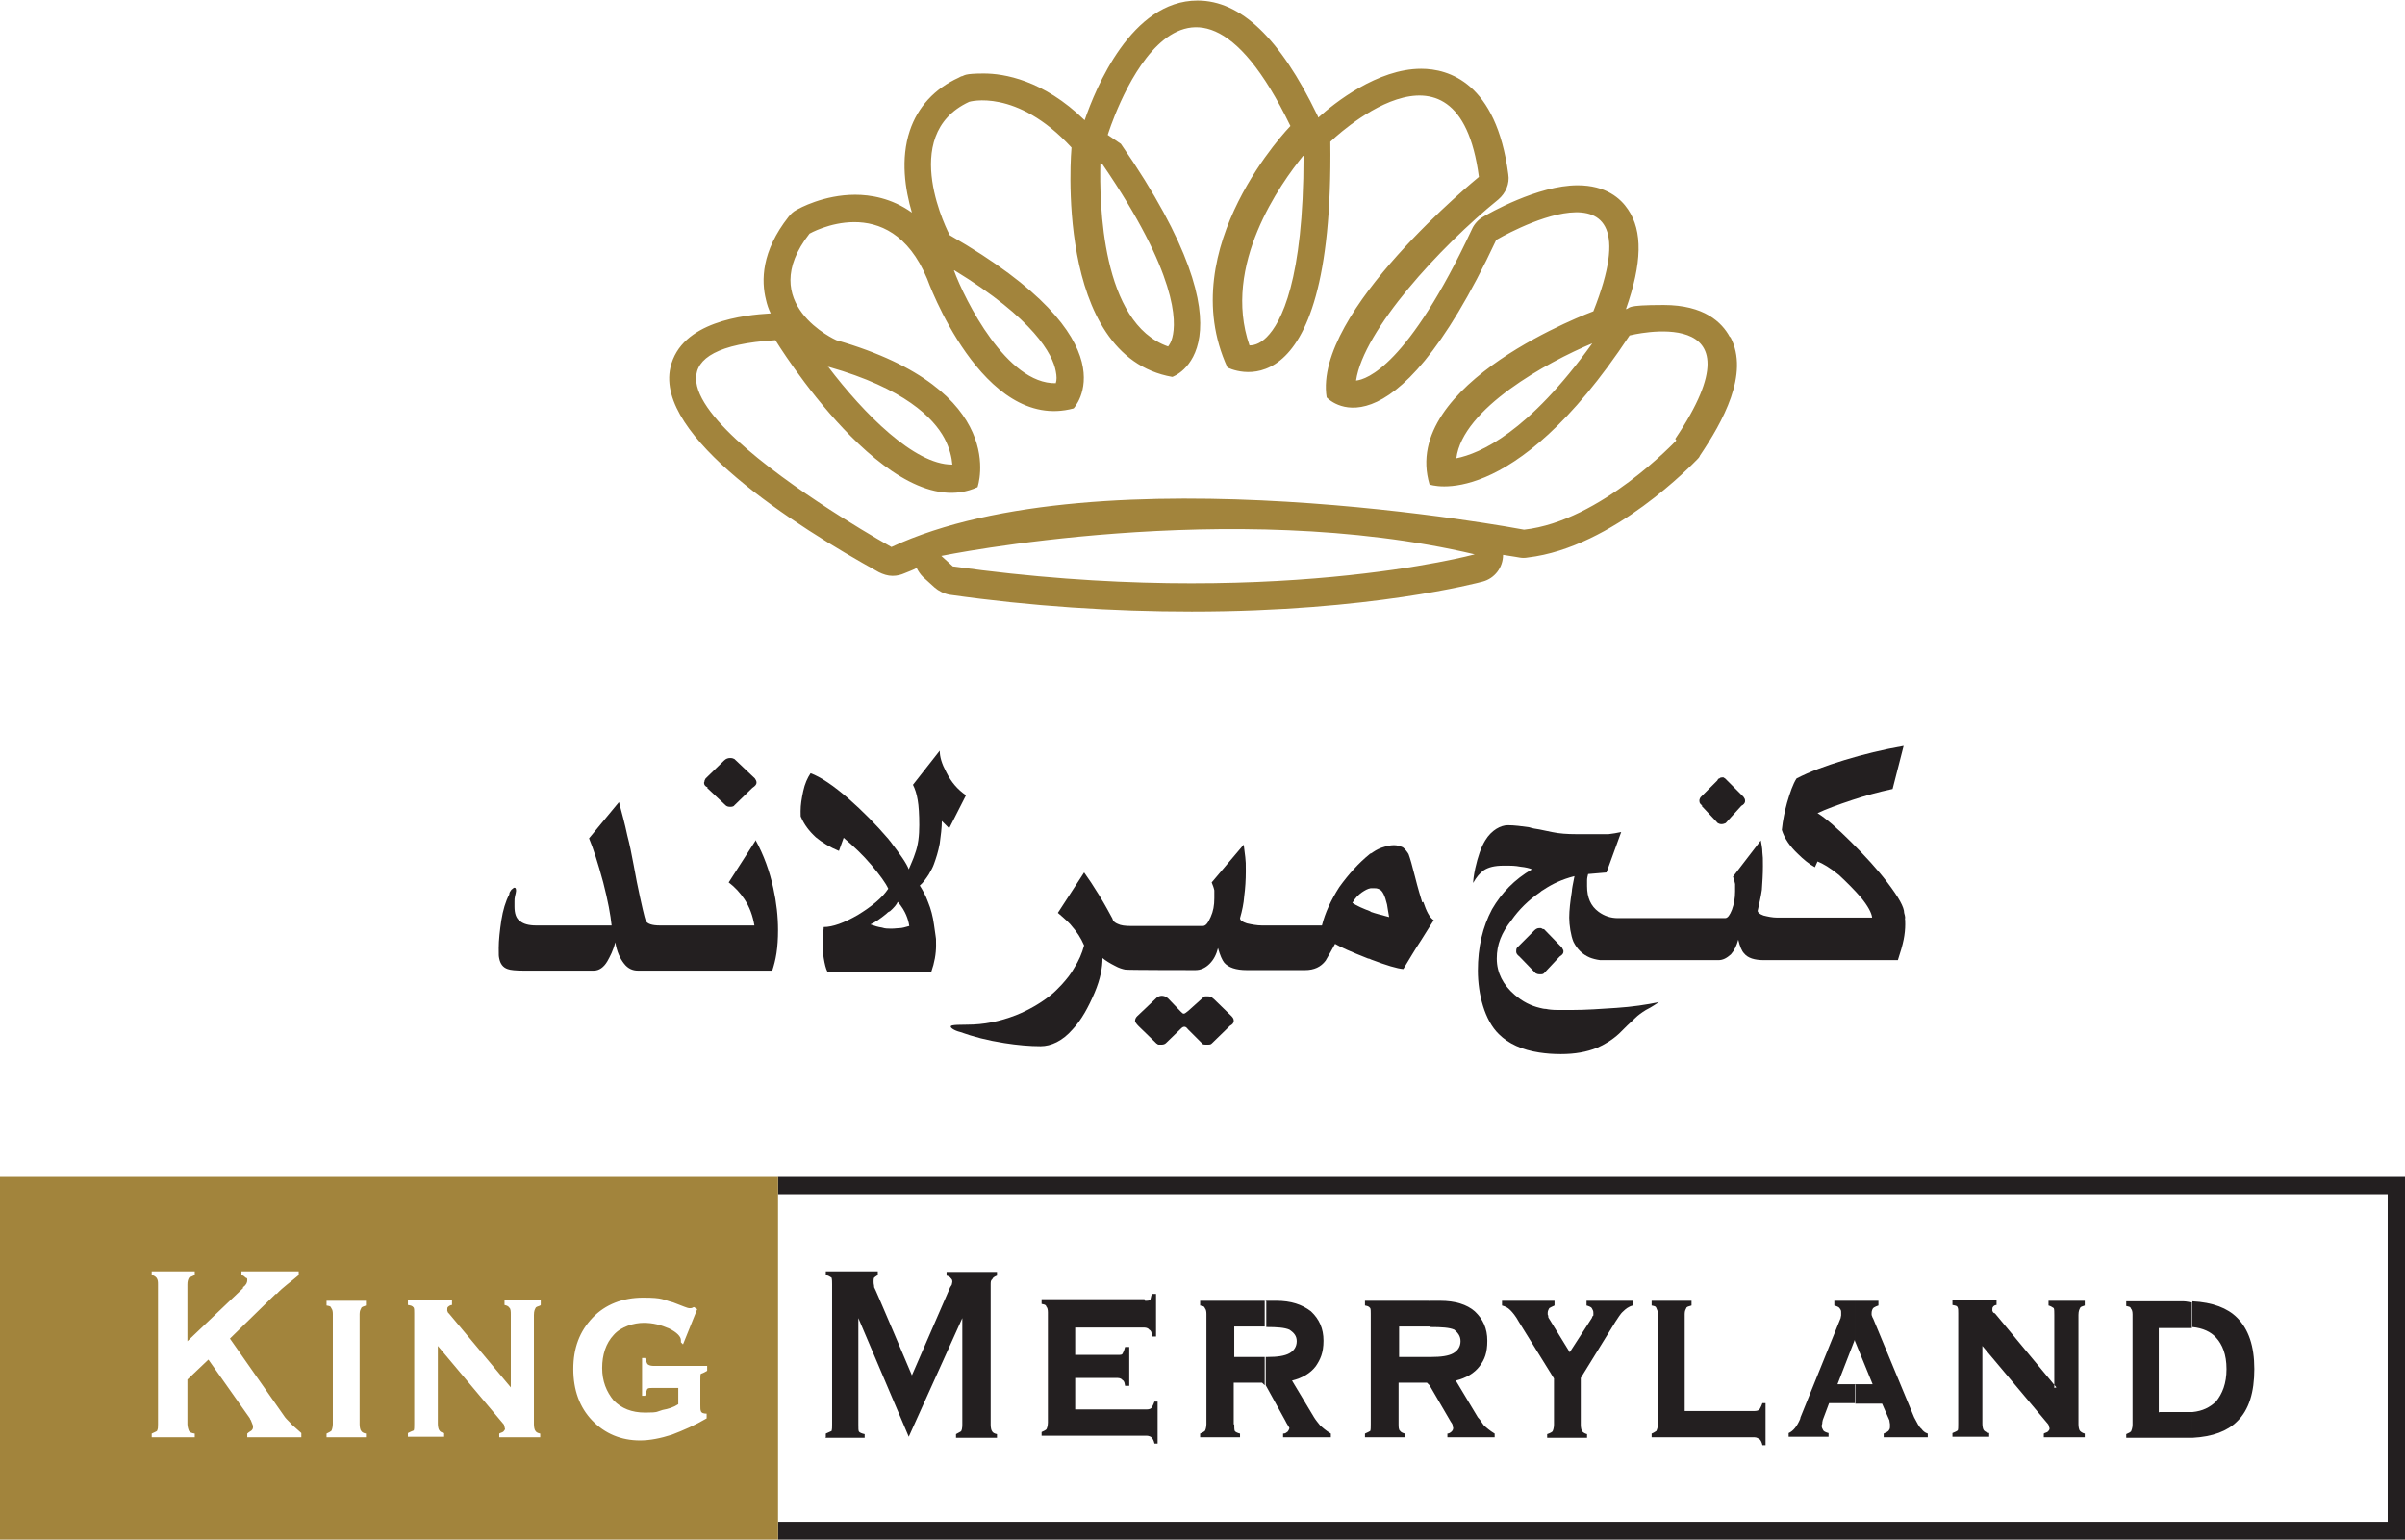
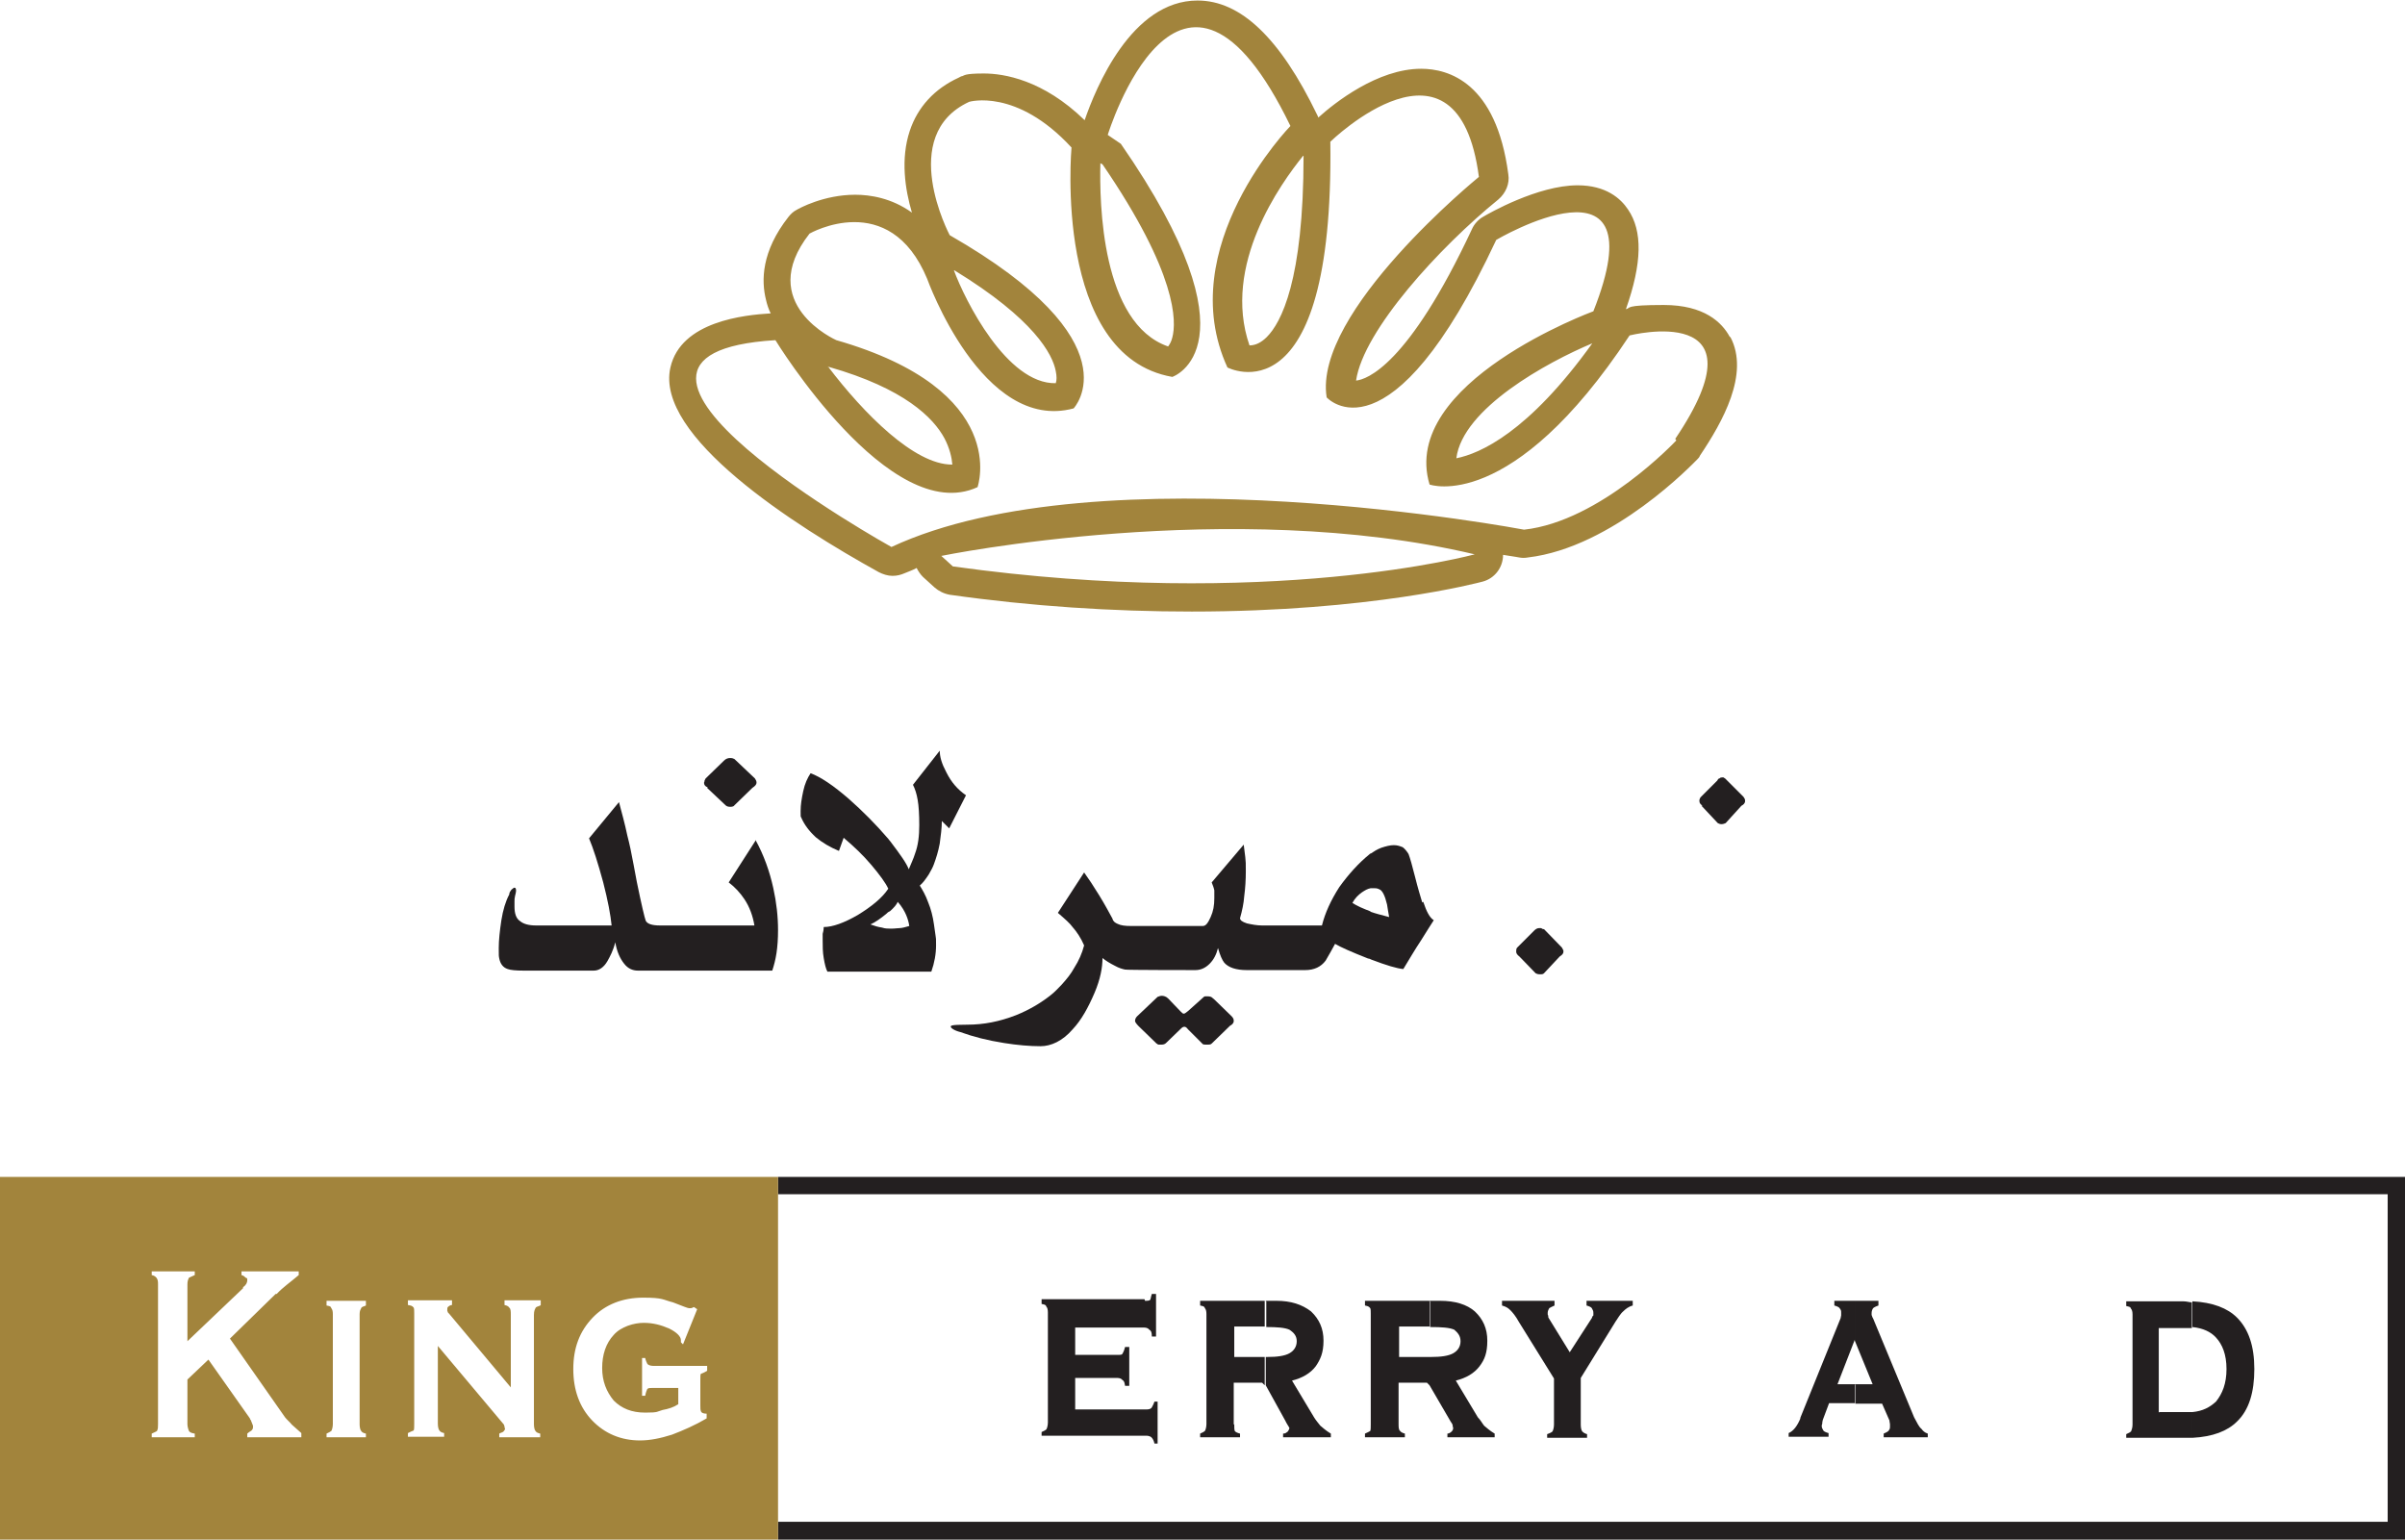
<svg xmlns="http://www.w3.org/2000/svg" viewBox="0 0 458.1 293.3" version="1.1" id="Layer_1">
  <defs>
    <style>
      .st0 {
        fill: #a2843c;
      }

      .st0, .st1 {
        fill-rule: evenodd;
      }

      .st1, .st2 {
        fill: #231f20;
      }
    </style>
  </defs>
  <g>
    <g>
      <path d="M293.9,177c-.2-.1-.3-.2-.4-.2-.1,0-.2,0-.3,0h0c-.4,0-.7.2-1,.5l-3.2,3.2c-.2.2-.2.5-.2.8s.2.6.6.9l3.1,3.2c.2.1.4.2.8.2s.6,0,.8-.2l3-3.2c.5-.3.7-.6.7-.9s0-.3-.1-.4c0-.1-.1-.2-.2-.4l-3.4-3.5h0Z" class="st1" />
      <path d="M324.1,153.5l3.1,3.3c.2.1.4.2.7.2s.6-.1.8-.2l3-3.3c.4-.2.7-.5.7-.9s-.1-.5-.3-.8l-3.5-3.5c-.2-.1-.3-.2-.3-.2s-.2,0-.3,0-.3,0-.5.2c-.2,0-.3.2-.4.4l-3.2,3.2c-.1.2-.2.4-.2.5v.2c0,.4.2.6.6.9h0Z" class="st1" />
-       <path d="M362.9,175.1c0-.5-.1-.9-.2-1.2,0-1.1-1-2.9-3.2-5.8-1.9-2.5-4.2-5-6.9-7.7-2.6-2.6-4.8-4.5-6.4-5.5,1.7-.8,3.9-1.6,6.6-2.5,2.4-.8,4.9-1.5,7.7-2.1l2.1-8.2c-4,.7-7.7,1.6-11.3,2.7s-6.6,2.2-9.1,3.5c-.7,1.1-1.2,2.6-1.8,4.6-.4,1.5-.8,3.2-1,5.2.5,1.6,1.5,3.1,3.1,4.6,1,1,2.1,1.9,3.2,2.5l.5-1.1c1,.4,2.4,1.2,4.1,2.6,1.5,1.4,2.9,2.8,4.2,4.3,1.3,1.6,2,2.9,2.1,3.8h-18.1c-.9,0-1.8-.2-2.6-.4-.8-.3-1.1-.6-1.1-.9h0c.3-1.4.6-2.6.8-4,.1-1.5.2-2.9.2-4.5s0-1.7-.1-2.6c0-.9-.2-1.6-.3-2.3l-5.3,6.9c.2.5.3.9.4,1.4,0,.4,0,.9,0,1.4,0,1.3-.2,2.4-.6,3.5-.4,1-.8,1.6-1.3,1.6h-20.4c-1.4,0-2.6-.4-3.7-1.2-1.5-1.1-2.2-2.7-2.2-4.9v-1.1c0-.4.1-.8.2-1.2l3.5-.3,2.8-7.7c-.9.2-1.6.3-2.4.4-.8,0-1.5,0-2.4,0s-1,0-1.9,0c-.9,0-1.5,0-1.9,0-1.6,0-3.2-.1-4.6-.4-.8-.2-1.6-.3-2.4-.5-.7-.1-1.3-.2-1.9-.4-1.4-.2-2.8-.4-4.1-.4s-3.1.9-4.3,2.9c-.8,1.3-1.4,3.1-1.9,5.3-.3,1.4-.4,2.4-.4,2.8.6-1.1,1.3-1.9,2-2.4.9-.6,2.1-.9,3.8-.9s2.1,0,3.2.2c1,.1,1.8.3,2.2.5-3.3,1.9-5.8,4.5-7.6,7.6-1.8,3.4-2.7,7.2-2.7,11.7s1.3,9.5,4,12.1c1.8,1.8,4.4,3,7.7,3.5,1.3.2,2.6.3,4.1.3,2.7,0,4.9-.4,6.9-1.2,1.4-.6,2.9-1.5,4.2-2.7,1-1,2-2,3.1-3,.5-.5,1.2-1,2-1.5,1.2-.6,2-1.2,2.5-1.5-2.4.5-5.1.9-8.1,1.1-3,.2-5.8.4-8.5.4s-1.7,0-2.7,0c-1,0-1.8-.1-2.2-.2-.4,0-.8-.1-1.2-.2-1.7-.4-3.3-1.2-4.8-2.5-2.2-1.9-3.4-4.2-3.4-6.9s.9-4.9,2.8-7.3c1.4-2,3.2-3.8,5.4-5.3.2-.2.5-.4.7-.5.9-.6,1.8-1.1,2.7-1.5.9-.4,2-.8,3.2-1.1-.3,1.5-.5,2.5-.5,2.9-.3,1.9-.5,3.6-.5,5s.3,3.4.8,4.6c.7,1.4,1.7,2.4,3.1,3,.5.2,1.2.4,2,.5.8,0,1.7,0,2.9,0h7.7s11.9,0,11.9,0c.9,0,1.6-.4,2.4-1.1.7-.8,1.1-1.7,1.4-2.8.3,1.3.7,2.2,1.1,2.6.7.9,2,1.3,3.8,1.3h25.5c.5-1.5.9-2.9,1.1-3.9.2-1,.3-2,.3-2.9s0-.8-.1-1.3h0Z" class="st1" />
      <path d="M144,160l-5.2,8.1c1.2.9,2.2,2,3,3.2,1,1.5,1.6,3.2,1.9,5h-18c-1.5,0-2.4-.3-2.7-.9-.2-.5-.8-3-1.7-7.4-.2-1-.4-2.1-.6-3.2-.4-2.2-.8-4.1-1.2-5.6-.5-2.4-1.1-4.5-1.6-6.4l-5.7,6.9c.8,1.9,1.7,4.7,2.7,8.4.9,3.5,1.4,6.2,1.6,8.2h-14.4c-1.4,0-2.4-.3-3-.8-.8-.5-1.1-1.5-1.1-2.8,0-.2,0-.5,0-.9,0-.4,0-.7.1-1.1.1-.4.2-.8.2-1,0-.4-.1-.6-.3-.6s-.3.2-.6.4c-.2.3-.4.5-.4.9-.7,1.3-1.2,3-1.5,4.9-.3,2-.5,3.8-.5,5.3s0,1.5.1,2c.2,1,.7,1.7,1.6,2,.5.2,1.6.3,3,.3h13.4c1,0,1.9-.6,2.6-1.8.5-.9,1.1-2,1.5-3.6.3,1.8.9,3.1,1.7,4.1.7.9,1.6,1.3,2.6,1.3h25.6c.3-.9.6-2,.8-3.3.2-1.3.3-2.8.3-4.4,0-2.6-.3-5.3-.9-8-.7-3.2-1.8-6.3-3.4-9.2h0Z" class="st1" />
      <path d="M134.7,150.1l3.5,3.3c.2.2.5.3.9.3s.7-.1.8-.3l3.4-3.3c.6-.4.8-.7.8-1s-.1-.5-.3-.8l-3.9-3.7c-.2-.1-.4-.2-.8-.2-.4,0-.8.1-1.2.5l-3.5,3.4c-.1.2-.2.4-.2.4,0,.1,0,.2-.1.4,0,.4.2.7.7.9h0Z" class="st1" />
      <path d="M180.2,147c-.8-1.5-1.2-2.8-1.2-4l-5.1,6.5c.4.8.7,1.7.9,2.9.2,1.1.3,2.8.3,4.8s-.2,3.8-.8,5.4c-.3,1-.8,2-1.2,3-.4-1.1-1.6-2.8-3.5-5.3-.2-.2-.3-.4-.4-.5-2.4-2.8-4.9-5.3-7.5-7.6-3-2.6-5.4-4.2-7.3-4.9-.6.9-1.1,2-1.4,3.4-.3,1.4-.5,2.6-.5,3.8s0,1,.1,1.2c.6,1.4,1.5,2.6,2.8,3.8,1.2,1,2.7,1.9,4.4,2.6l.9-2.5c1.9,1.6,3.7,3.3,5.3,5.2,1.6,1.9,2.7,3.4,3.2,4.5-1.2,1.8-3.2,3.4-5.8,5-2.6,1.5-4.8,2.3-6.5,2.3,0,.5-.1,1-.2,1.3v1.2c0,1.1,0,2.3.2,3.4.2,1.2.4,2,.7,2.6h19.8c.6-1.7.9-3.4.9-5s0-1.1-.1-1.9c-.1-.8-.2-1.5-.3-2.1-.2-1.5-.6-3-1.1-4.2-.5-1.4-1.1-2.4-1.6-3.2.6-.5,1.1-1.2,1.7-2.1.4-.7.8-1.4,1-2,.4-1.1.8-2.3,1.1-3.9.2-1.5.4-3,.4-4.3l1.4,1.4,3.2-6.3c-1.6-1.1-2.8-2.5-3.7-4.3h0ZM171.4,176.8c-.5,0-.9.1-1.5.1s-.2,0-.3,0c-.5,0-1,0-1.6-.2-.7-.1-1.4-.3-2.2-.6.9-.4,1.9-1.1,3-2,.2-.2.4-.4.7-.5.8-.7,1.3-1.3,1.5-1.8.8.9,1.3,1.8,1.6,2.5.3.7.5,1.4.6,2.1-.7.2-1.4.4-1.8.4h0Z" class="st1" />
      <path d="M231.1,190.3c-.2-.4-.6-.5-1.1-.5s-.3,0-.4,0c-.2,0-.3.1-.4.2l-2.9,2.6c-.4.3-.6.5-.8.5s-.3-.1-.6-.4l-2.4-2.5c-.4-.4-.9-.5-1.2-.5s-.5.1-.8.2l-3.9,3.7c-.2.2-.4.5-.4.9,0,.2.3.6.7,1l3.4,3.3c.1,0,.2.2.4.2.2,0,.4,0,.6,0,.3,0,.6-.1.8-.3l2.9-2.8c.2-.2.4-.3.6-.3s.4.1.7.5l2.7,2.7c.1.2.4.2.9.2s.7,0,.9-.2l3.5-3.4c.4-.2.7-.5.7-.9,0-.2,0-.5-.4-.9l-3.5-3.4h0Z" class="st1" />
      <path d="M270.9,171.9c-.3-1-.8-2.6-1.4-5-.5-2-.9-3.4-1.2-4.2-.3-.5-.7-1-1.1-1.3-.5-.2-1-.4-1.7-.4s-1.5.2-2.4.5c-.8.3-1.4.7-2,1.1,0,0-.2,0-.2.1-2.1,1.7-4,3.8-5.8,6.3-1.6,2.5-2.7,4.9-3.3,7.3h-11.4c-1,0-2-.2-2.9-.4-.9-.3-1.3-.6-1.3-1h0c.4-1.4.7-2.8.8-4.2.2-1.5.3-3.1.3-4.7s0-1.8-.1-2.7-.2-1.7-.3-2.4l-6.1,7.2c.2.5.4,1,.5,1.5,0,.4,0,.9,0,1.5,0,1.4-.2,2.5-.7,3.6-.5,1.1-.9,1.7-1.5,1.7h-13.2c0,0,0,0,0,0h-.4c-1.2,0-2-.1-2.6-.4-.5-.2-.9-.5-1-1-.6-1.1-1.4-2.6-2.5-4.4-1.1-1.8-2.1-3.3-2.9-4.4l-5,7.7c1.4,1.2,2.3,2,2.8,2.7.8.9,1.6,2.1,2.2,3.5-.4,1.5-1,2.9-1.9,4.3-.6,1.1-1.4,2.1-2.4,3.2-.6.6-1.2,1.3-2.1,2-1.9,1.5-4.1,2.8-6.6,3.8-3.1,1.2-6.1,1.8-9.3,1.8s-3.1.2-3.1.4.6.7,1.8,1c2.5.9,5.2,1.6,8.4,2.1,2.5.4,4.9.6,6.9.6s4.2-1,6.1-3.2c1.7-1.8,3-4.2,4.2-7,1.1-2.6,1.5-4.8,1.5-6.6.6.5,1.4,1,2.4,1.5.7.4,1.4.6,1.9.7h0c0,.1,13.4.1,13.4.1,1,0,1.9-.4,2.7-1.2.8-.8,1.3-1.8,1.6-3,.4,1.4.8,2.3,1.2,2.8.8.9,2.2,1.4,4.3,1.4h11.1c1.7,0,3-.6,3.9-1.8.6-1,1.2-2.1,1.8-3.2,1,.6,3,1.5,6.3,2.8.2,0,.4.1.6.2,2.9,1.1,4.9,1.7,6.1,1.8,1.1-1.8,2.2-3.7,3.4-5.5,1.1-1.8,1.9-3,2.4-3.8-.8-.5-1.4-1.7-2-3.5h0ZM261,173.6h0c-1.3-.5-2.5-1-3.4-1.6.5-.9,1.1-1.5,1.8-2,.6-.4,1.1-.7,1.7-.8.2,0,.4,0,.6,0,.3,0,.6,0,1,.2.6.2,1.1,1.2,1.5,2.9.1.5.2,1.4.4,2.4-1.5-.4-2.7-.7-3.5-1h0Z" class="st1" />
    </g>
    <path d="M329.5,64.2c-1.5-2.8-4.9-6.1-12.6-6.1s-6.2.6-7.2.8c3.1-8.8,3.2-14.9.4-19-1.4-2.1-4.2-4.6-9.6-4.6-7.6,0-17,5.4-18,6-.9.5-1.7,1.4-2.1,2.3-12.2,26.1-20.1,28.7-22.1,28.9,1.4-9.6,16-25.5,27.1-34.5,1.4-1.2,2.2-3,1.9-4.8-2.3-17.5-11.4-20.1-16.6-20.1-8.3,0-16.5,6.5-19.6,9.3,0-.1-.1-.3-.2-.5-7.1-14.7-14.6-21.8-22.8-21.8-12.6,0-19.4,16.7-21.5,22.8-7.9-7.7-15.4-8.9-19.2-8.9s-3.7.4-4.1.5c-.2,0-.5.2-.7.3-4.6,2.1-7.8,5.6-9.3,10.1-1.8,5.4-.9,11.2.4,15.6-3.9-2.8-8-3.4-10.8-3.4-6,0-10.7,2.6-11.2,2.9-.6.3-1.1.8-1.5,1.3-5.2,6.6-5.2,12.2-4.3,15.8.2.9.5,1.8.9,2.6-5,.3-17.1,1.5-19.1,10.3-3,13.1,23.6,30.1,39.7,39,.8.4,1.7.7,2.6.7s1.6-.2,2.3-.5c.7-.3,1.6-.6,2.3-1,.3.6.7,1.2,1.2,1.7l2.2,2c.8.7,1.8,1.2,2.9,1.4,15.5,2.2,31,3.2,46.1,3.2,34.1,0,54.6-5.5,55.4-5.7,2.3-.6,3.9-2.7,3.9-5.1,2,.3,3.1.5,3.1.5.5.1,1.1.1,1.6,0,16.3-1.9,31.6-18,32.3-18.7.2-.2.4-.4.5-.7,4.3-6.4,9.5-15.6,5.8-22.6h0ZM209.6,31.1l.4.2c14.3,20.9,14.1,30,13.3,33-.2.8-.5,1.3-.8,1.7-12.7-4.4-13.1-27.3-12.9-35h0ZM181.5,107.9l-2.2-2s55.1-11.3,101.6-.3c0,0-39.2,10.7-99.4,2.3h0ZM319.3,83.9s-14.4,15.4-29,17c0,0-80.6-15.3-120.5,3.3,0,0-66.1-36.7-22.1-39.4,0,0,21.8,35.7,38.5,28,0,0,6.5-18.4-26.9-28,0,0-15.6-6.9-5.1-20.3,0,0,15.2-8.7,22.4,8.6,0,0,10.5,29.4,27.9,24.7,0,0,12-12.6-23.6-33,0,0-10.1-19,3.7-25.4,0,0,9-2.7,19.5,8.7,0,0-3.6,39.7,19.2,43.7,0,0,17-5.7-9.8-44.4l-2.5-1.7s13.8-45,34.8-1.7c0,0-22.5,23.1-12,46,0,0,20.3,10.7,19.6-43,0,0,24.3-23.7,28.3,6.7,0,0-31.6,25.7-29,42,0,0,12,13.4,32.3-30,0,0,31.2-18.4,18.5,13.6,0,0-37,13.6-31.2,33,0,0,15.6,5.7,38.1-28.4,0,0,26.5-6.7,8.7,19.7h0ZM157.7,69.9c0,0,.1,0,.2,0,14.4,4.1,19.9,9.7,22,13.6,1,1.9,1.4,3.7,1.5,5h-.1c-7.1,0-16.7-9.6-23.6-18.7h0ZM181.8,51.5c15.2,9.3,18.7,16,19.3,19.2.2,1,.2,1.7,0,2.3-9.3.2-17.3-15.8-19.4-21.5ZM248.3,29.7c0,23.8-4.3,31.8-7,34.5-1,1-2.1,1.6-3.3,1.6-5.3-15.3,6-30.9,10.2-36.1ZM303.3,65.4c-12.2,17-21.4,21-25.9,21.9,1.2-9.5,17.3-18.3,25.9-21.9Z" class="st0" />
  </g>
  <g>
    <polygon points="148.2 224.2 148.2 227.5 454.8 227.5 454.8 289.9 148.2 289.9 148.2 293.3 458.1 293.3 458.1 224.2 148.2 224.2" class="st2" />
    <path d="M0,224.2v69.1h148.2v-69.1H0ZM57.4,273.8h-10.3v-.7c.4-.4.8-.5.9-.7.2-.2.2-.5.2-.7s-.2-.5-.4-1.1c0-.1-.2-.2-.2-.4l-7.9-11.2-4,3.8v8.5c0,.5.2,1.1.3,1.3s.4.4,1.1.5v.7h-8.2v-.7c.4-.2.9-.4,1-.5.2-.4.2-.7.2-1.3v-26.6c0-.5,0-.9-.3-1.3-.2-.2-.4-.4-.9-.5v-.7h8.2v.7c-.4.2-.9.4-1.1.5-.2.4-.3.7-.3,1.3v10.8l10.6-10.1v-.2c.6-.4.8-.9.8-1.3s0-.4-.3-.5c-.2-.2-.4-.4-.8-.5v-.7h10.9v.7c-1.5,1.3-3,2.3-4.2,3.6h-.2l-8.7,8.5,10.5,15c.3.4.9.9,1.3,1.4.6.5,1.2,1.1,1.8,1.6v.7h0ZM69.7,248.7c-.4.2-.8.2-.9.5-.1.2-.3.5-.3,1.1v21c0,.5.1,1.1.3,1.3.1.2.4.4.9.5v.7h-7.5v-.7c.4-.2.8-.4.9-.5s.3-.7.3-1.3v-21c0-.5-.1-.9-.3-1.1-.1-.4-.4-.4-.9-.5v-.9h7.5v.9ZM102.9,248.7c-.4.2-.8.2-.9.5-.1.2-.3.5-.3,1.3v20.8c0,.5.1,1.1.3,1.3.1.2.4.4.9.5v.7h-7.8v-.7c.3-.2.6-.2.8-.4s.3-.4.3-.5-.1-.2-.1-.4-.1-.2-.1-.4l-12.6-15v14.8c0,.5.1,1.1.3,1.3.1.2.4.4.9.5v.7h-6.9v-.7c.4-.2.8-.4,1.1-.5.1-.2.1-.7.1-1.3v-21c0-.5,0-.9-.1-1.1-.3-.4-.6-.4-1.1-.5v-.9h8.4v.9c-.3,0-.6.2-.8.4-.1.1-.1.3-.1.5v.2c.1.2.1.4.3.5l11.8,14.1v-13.9c0-.5,0-1.1-.3-1.3-.1-.2-.4-.4-.9-.5v-.9h6.9v.9h0ZM134.6,261.2c-.4.2-.7.4-1.1.5-.1.2-.1.5-.1,1.3v4.7c0,.5,0,.9.1,1.1.1.4.6.5,1.1.5v.9c-2.2,1.3-4.5,2.3-6.6,3.1-2.2.7-4.2,1.1-6.1,1.1-3.6,0-6.7-1.3-9.1-3.8-2.4-2.5-3.6-5.8-3.6-9.8s1.2-7.2,3.7-9.8c2.4-2.5,5.7-3.8,9.6-3.8s3.7.4,5.7.9c1.8.7,2.8,1.1,3,1.1h.4c.3,0,.4-.2.6-.2l.6.4-2.7,6.7-.4-.4v-.4c0-.7-.8-1.5-2.2-2.2-1.6-.7-3.1-1.1-4.9-1.1s-4.3.7-5.7,2.3c-1.5,1.6-2.2,3.8-2.2,6.3s.8,4.5,2.2,6.2c1.5,1.5,3.4,2.3,6,2.3s2.2-.2,3.3-.5c1.1-.2,2.1-.5,3-1.1v-3.1h-4.8c-.6,0-.9,0-1.1.2-.1.2-.3.7-.4,1.3h-.6v-7.2h.6c.1.5.3.9.4,1.1s.6.4,1.1.4h10.3v.9h0Z" class="st0" />
-     <path d="M157.3,273.8v-.7c.4-.2.9-.4,1.1-.5.1-.4.1-.7.1-1.3v-26.6c0-.5,0-.9-.1-1.3-.3-.2-.6-.4-1.1-.5v-.7h9.9v.7c-.3.2-.6.4-.7.5-.1.2-.1.5-.1.7s0,.5.1.9v.2c.1,0,7.2,16.8,7.2,16.8l7.3-16.8c.1-.2.3-.4.3-.5s.1-.4.1-.5c0-.4-.1-.5-.3-.7-.1-.2-.4-.4-.8-.5v-.7h9.6v.7c-.5.2-.8.4-.9.7-.3.2-.3.5-.3,1.1v26.6c0,.5.1,1.1.3,1.3.1.2.4.4.9.5v.7h-7.8v-.7c.4-.2.7-.4.9-.5s.3-.7.3-1.3v-20.3l-10.2,22.6-9.6-22.6v20.3c0,.7,0,1.1.1,1.3s.6.4,1.1.5v.7h-7.5Z" class="st1" />
    <path d="M218.1,247.8c.5,0,.8,0,1-.2.1-.2.1-.5.3-1.1h.8v8.1h-.8c0-.7-.1-1.1-.5-1.3-.1-.2-.5-.4-.9-.4h-13.2v5.2h8.1c.5,0,.8,0,.9-.2s.3-.5.5-1.3h.8v7.4h-.8c-.1-.5-.1-.9-.5-1.1-.1-.2-.5-.4-.9-.4h-8.1v6h13.6c.6,0,.9-.2,1-.4.1-.2.3-.5.5-1.1h.6v8h-.6c-.1-.5-.3-.9-.5-1.1-.1-.2-.6-.4-1-.4h-20v-.7c.5-.2.8-.4.9-.5s.3-.7.3-1.3v-21c0-.5-.1-.9-.3-1.1-.1-.4-.5-.4-.9-.5v-.9h19.6Z" class="st1" />
    <path d="M241,247.8h2.1c2.8,0,4.9.7,6.6,2,1.6,1.5,2.4,3.3,2.4,5.6s-.6,3.6-1.5,4.9c-1,1.3-2.5,2.2-4.5,2.7l4.2,7c.3.5.8,1.1,1.2,1.6.5.4,1,.9,2,1.5v.7h-9.1v-.7c.5,0,.6-.2.9-.4.1-.2.3-.4.3-.7,0,0-.1-.2-.3-.5s-.3-.5-.5-.9l-3.7-6.7v-5.4h.3c1.9,0,3.3-.2,4.2-.7s1.4-1.3,1.4-2.3-.5-1.6-1.4-2.2c-.9-.4-2.4-.5-4.3-.5h-.1v-4.9h0ZM235.1,271.3c0,.5,0,1.1.1,1.3s.6.4,1,.5v.7h-7.6v-.7c.5-.2.8-.4.9-.5s.3-.7.3-1.3v-21c0-.5-.1-.9-.3-1.1-.1-.4-.5-.4-.9-.5v-.9h12.3v4.9h-5.8v5.8h5.8v5.4l-.5-.5h-5.4v8h0Z" class="st1" />
    <path d="M272.2,247.8h2.1c2.9,0,5.1.7,6.6,2,1.6,1.5,2.4,3.3,2.4,5.6s-.5,3.6-1.5,4.9-2.5,2.2-4.5,2.7l4.2,7c.5.5.8,1.1,1.2,1.6.5.4,1,.9,2,1.5v.7h-9v-.7c.3,0,.6-.2.8-.4s.3-.4.3-.7c0,0-.1-.2-.1-.5-.1-.4-.3-.5-.5-.9l-3.9-6.7v-5.4h.3c1.9,0,3.3-.2,4.2-.7s1.4-1.3,1.4-2.3-.5-1.6-1.2-2.2c-.9-.4-2.4-.5-4.5-.5h-.1v-4.9h0ZM266.4,271.3c0,.5,0,1.1.3,1.3.1.2.5.4.9.5v.7h-7.6v-.7c.5-.2.8-.4,1-.5.1-.2.1-.7.1-1.3v-21c0-.5,0-.9-.1-1.1-.3-.4-.6-.4-1-.5v-.9h12.3v4.9h-5.8v5.8h5.8v5.4l-.5-.5h-5.4v8h0Z" class="st1" />
    <path d="M296,262.6l-6.7-10.8c-.6-1.1-1.2-1.8-1.6-2.2-.5-.5-.9-.7-1.6-.9v-.9h10v.9c-.5.2-.8.4-1,.5-.1.2-.3.5-.3.9s0,.4.1.5c0,.2,0,.4.1.5l4,6.5,4.2-6.5c.1-.2.1-.4.3-.5v-.5c0-.4-.1-.5-.3-.9-.1-.2-.6-.4-1-.5v-.9h8.8v.9c-.8.2-1.4.7-1.8,1.1-.6.5-1,1.3-1.5,2l-6.6,10.7v8.9c0,.5.1,1.1.3,1.3s.5.4.9.5v.7h-7.6v-.7c.6-.2.9-.4,1-.5s.3-.7.3-1.3v-8.7h0Z" class="st1" />
-     <path d="M322.2,247.8v.9c-.6.2-.9.2-1,.5-.1.2-.3.5-.3,1.1v18.5h13.3c.6,0,.9-.2,1-.4s.3-.5.5-1.1h.6v8h-.6c-.1-.5-.3-.9-.5-1.1-.3-.2-.6-.4-1-.4h-19.6v-.7c.5-.2.7-.4.9-.5.1-.2.3-.7.3-1.3v-21c0-.5-.2-.9-.3-1.1-.1-.4-.5-.4-.9-.5v-.9h7.6,0Z" class="st1" />
    <path d="M353.3,263.7h3.4l-3.4-8.3v-7.6h4.5v.9c-.6.2-.9.4-1,.5s-.3.5-.3.9v.4c.1.2.1.4.3.7l7.8,18.8c.6,1.1.9,1.8,1.4,2.2.3.4.6.7,1.2.9v.7h-8.4v-.7c.5-.2.8-.4.9-.5.3-.4.3-.5.3-.9v-.4c0-.2-.1-.4-.1-.7l-1.4-3.2h-5.1v-3.6h0ZM353.3,255.2l-3.3,8.5h3.3v3.6h-4.9l-1.2,3.2c-.1.4-.1.5-.1.7,0,.1-.1.2-.1.4,0,.4.1.5.3.9.1.2.6.4,1,.5v.7h-7.6v-.7c.9-.4,1.6-1.3,2.2-2.7,0-.2.1-.4.1-.4l7.6-18.8c0-.2.1-.4.1-.5v-.5c0-.4,0-.5-.3-.9-.1-.2-.6-.4-1-.5v-.9h3.9v7.6-.2Z" class="st1" />
-     <path d="M391.3,264.4v-13.9c0-.5,0-1.1-.1-1.3-.3-.2-.6-.4-1-.5v-.9h6.9v.9c-.5.2-.8.2-.9.5-.1.2-.3.5-.3,1.3v20.8c0,.5.1,1.1.3,1.3s.5.4.9.5v.7h-7.8v-.7c.3-.2.6-.2.8-.4s.3-.4.3-.5,0-.2-.1-.4c0-.2-.1-.2-.1-.4l-12.6-15v14.8c0,.5.1,1.1.3,1.3s.5.4,1,.5v.7h-7v-.7c.5-.2.9-.4,1-.5s.1-.7.1-1.3v-21c0-.5,0-.9-.1-1.1-.1-.4-.6-.4-1-.5v-.9h8.4v.9c-.3,0-.6.2-.7.4-.1.1-.1.3-.1.5v.2c.1.2.1.4.5.5l11.7,14.1h0Z" class="st1" />
    <path d="M417.6,269c2-.2,3.3-.9,4.5-2,1.2-1.5,2-3.4,2-6.2s-.8-4.7-2-6c-1-1.1-2.5-1.8-4.5-2v-4.9c3.9.2,6.7,1.3,8.5,3.1,2.2,2.2,3.3,5.4,3.3,9.8s-1,7.8-3.3,10c-1.8,1.8-4.6,2.9-8.5,3.1v-4.9h0ZM411.3,269h6.3v4.9h-12.6v-.7c.5-.2.8-.4.9-.5.1-.2.3-.7.3-1.3v-21c0-.5-.1-.9-.3-1.1-.1-.4-.5-.4-.9-.5v-.9h10.9c.6,0,1.2.2,1.6.2v4.9h-6.3v16.1h0Z" class="st1" />
  </g>
</svg>